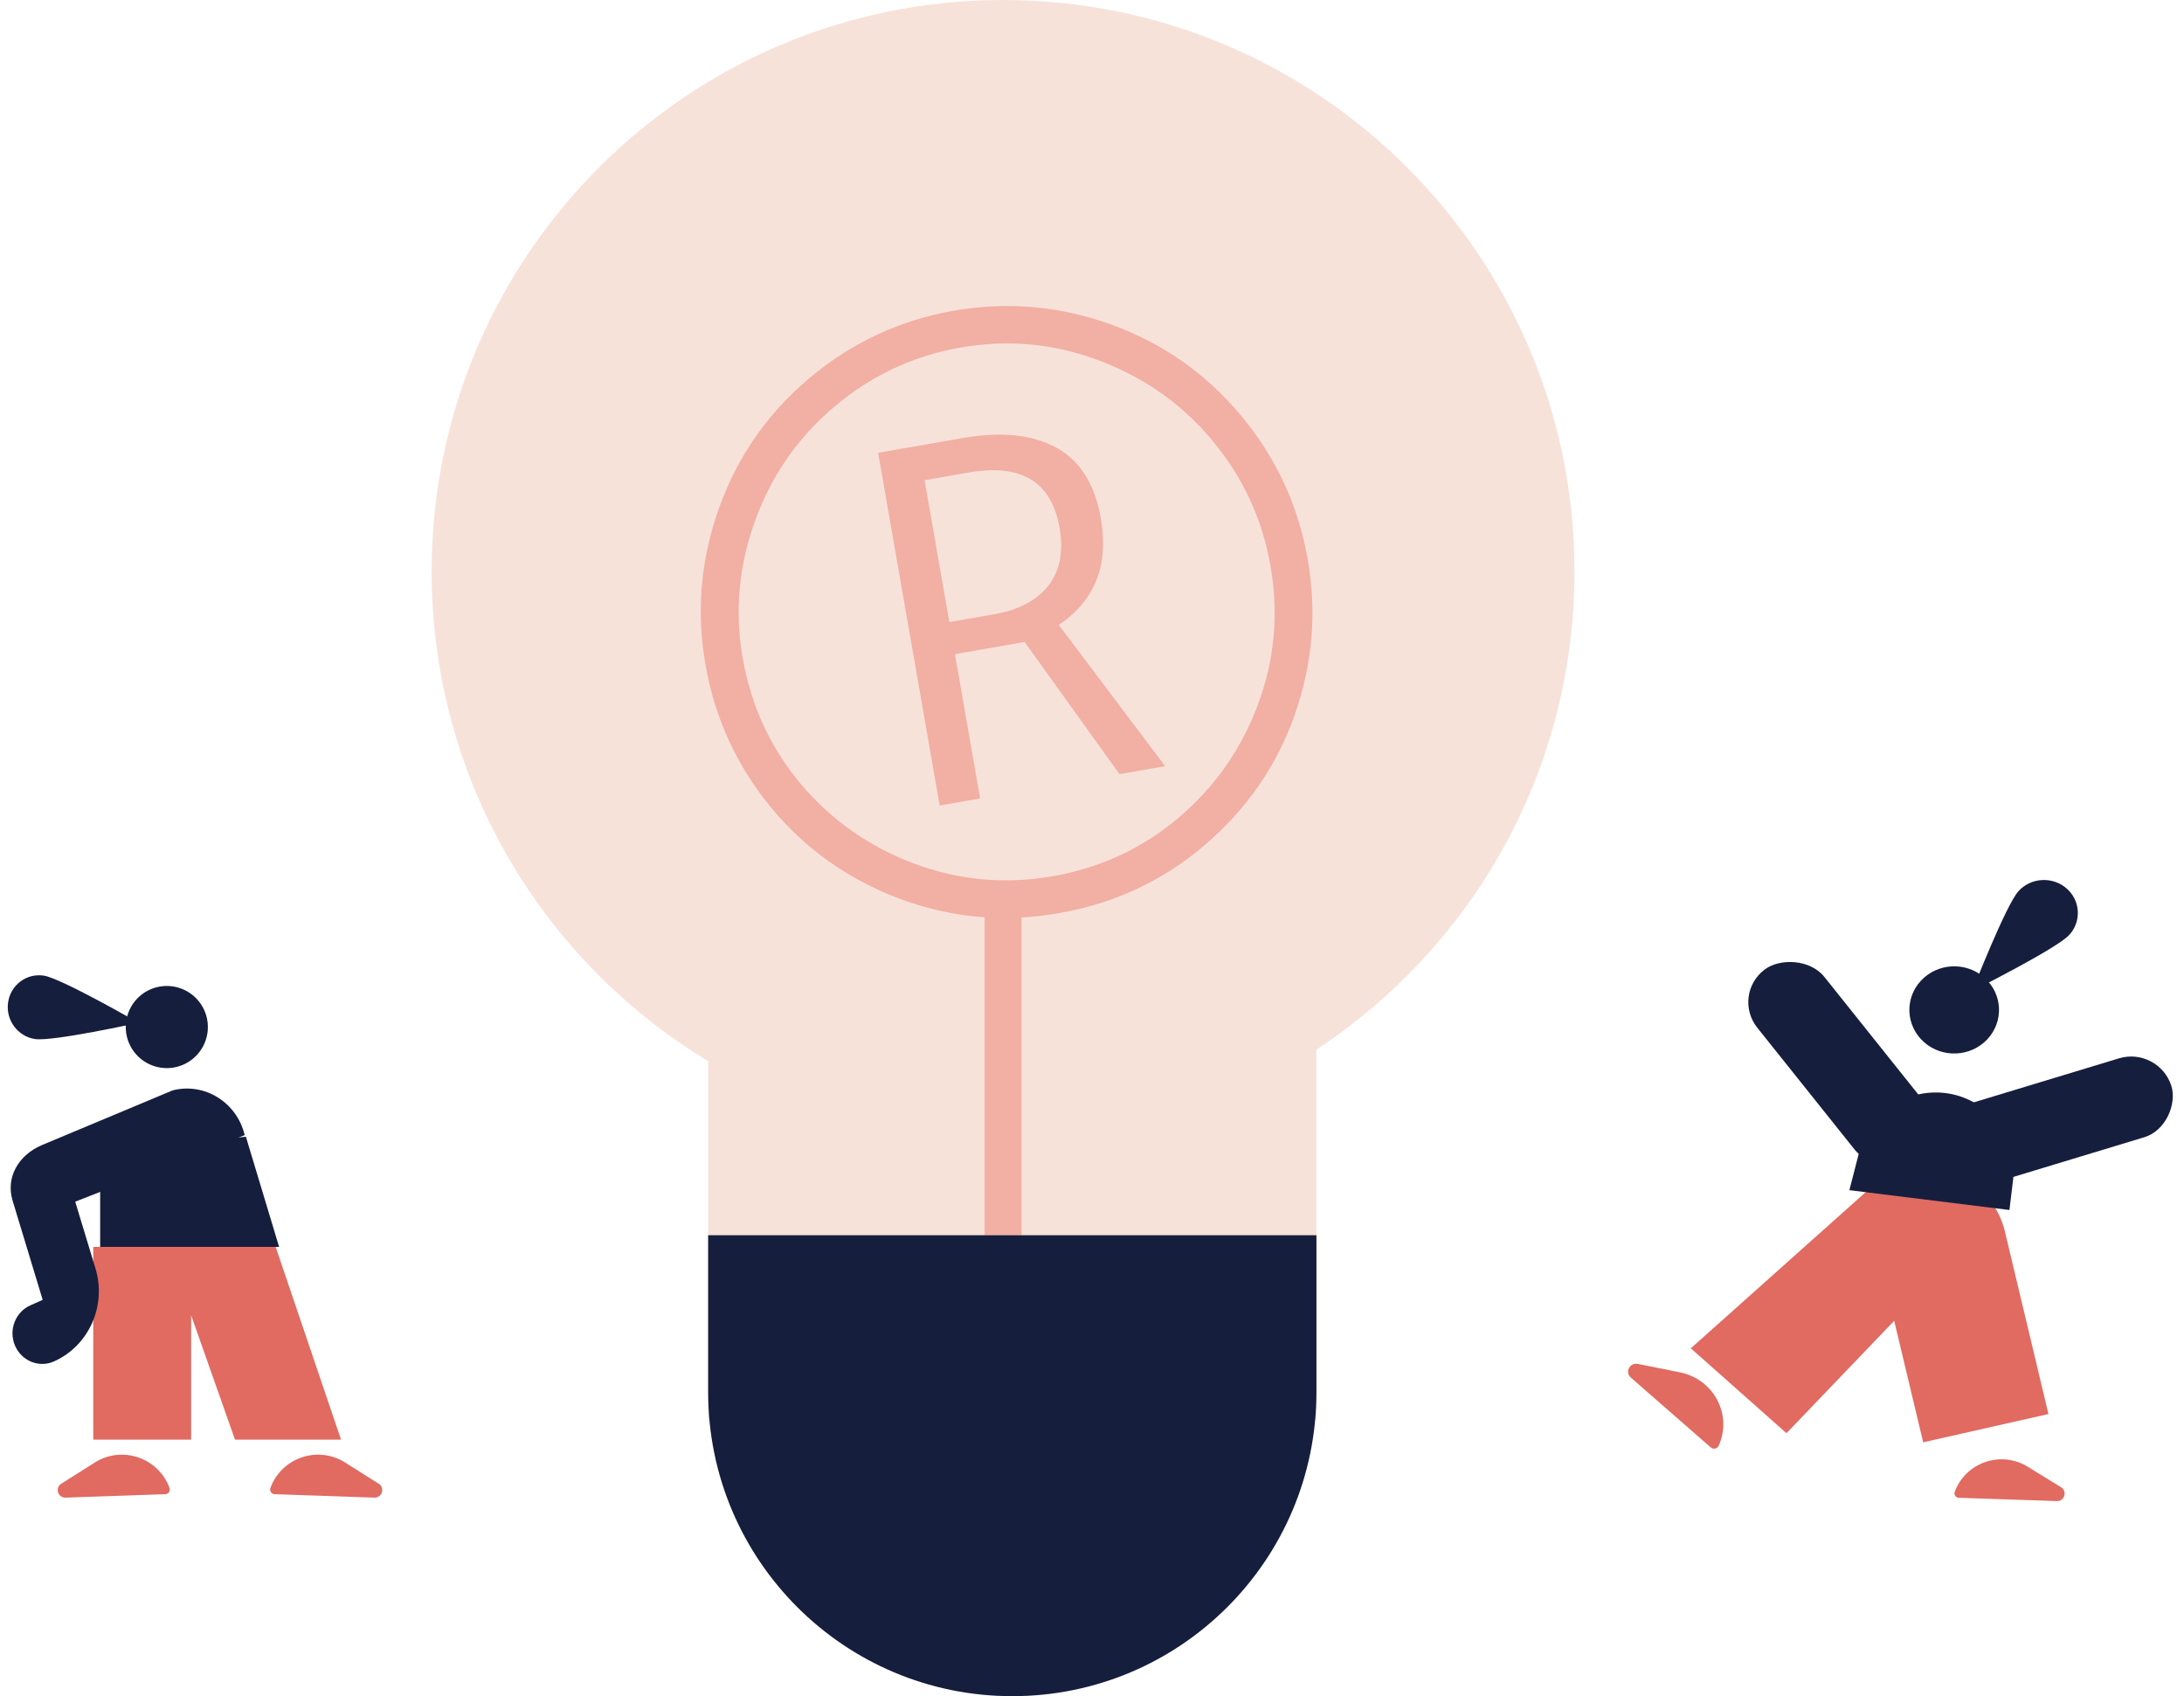
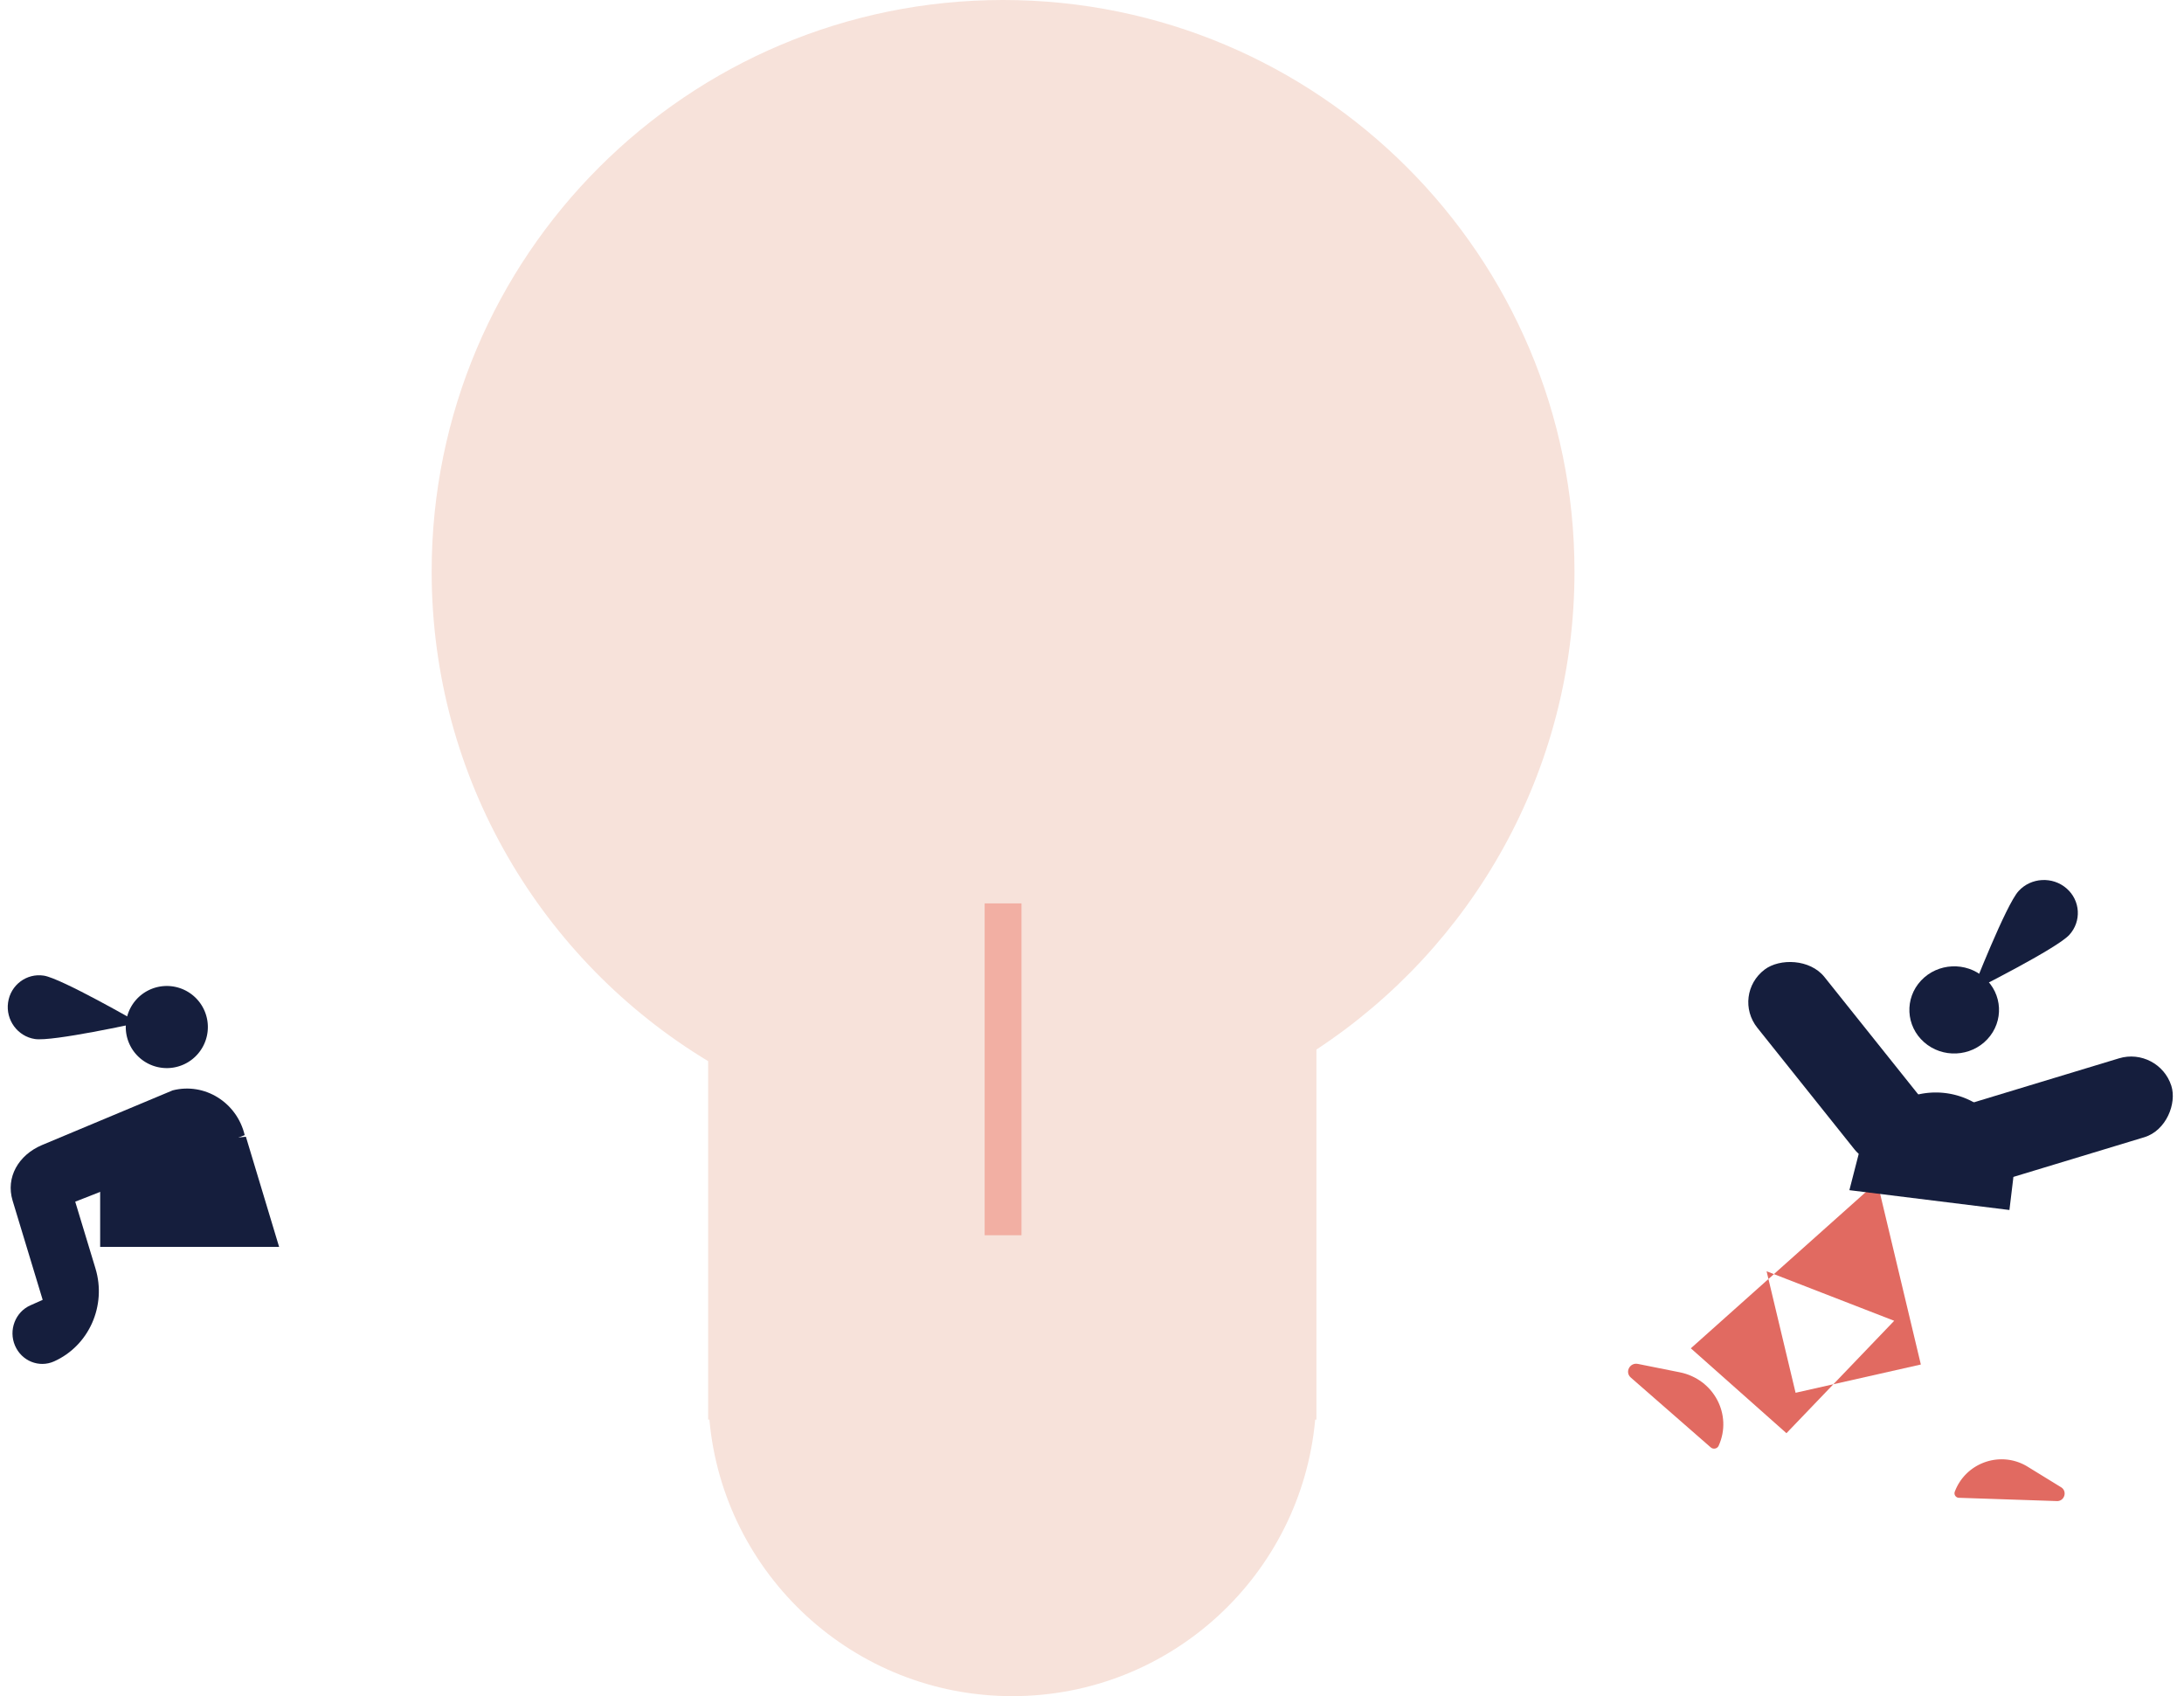
<svg xmlns="http://www.w3.org/2000/svg" width="425" height="330" fill="none">
  <path d="M332.911 281.607l-15.564-13.596c-1.199-1.047-.198-2.968 1.382-2.651l8.144 1.629c6.629 1.326 10.301 8.257 7.573 14.293-.266.588-1.045.753-1.535.325z" fill="#e16a61" />
  <g fill="#151e3d">
    <path d="M392.813 173.361c2.424-2.658 6.618-2.872 9.319-.524 2.734 2.357 2.954 6.435.539 9.061-2.424 2.658-18.866 10.896-18.866 10.896s6.552-16.785 9.008-19.433z" />
    <path d="M386.738 202.187c-3.238 3.467-8.754 3.726-12.321.577s-3.832-8.513-.593-11.98 8.755-3.726 12.321-.577 3.832 8.512.593 11.98z" />
    <rect width="46.674" height="16.372" rx="8.186" transform="matrix(-.624 -.781 -.798 .603 379.052 220.148)" />
    <rect width="47.375" height="16.125" rx="8.063" transform="matrix(.957 -.29 -.305 -.952 379.654 232.658)" />
  </g>
  <g fill="#e16a61">
-     <path fill-rule="evenodd" d="M368.606 256.97l-20.967 21.87-18.608-16.516 36.279-32.393c9.469-6.077 22.267-1.111 24.832 9.635l8.482 35.544-24.377 5.5-5.641-23.64z" />
+     <path fill-rule="evenodd" d="M368.606 256.97l-20.967 21.87-18.608-16.516 36.279-32.393l8.482 35.544-24.377 5.5-5.641-23.64z" />
    <path d="M381.191 291.407l19.069.638c1.493.05 2.087-1.914.815-2.695l-6.502-3.994c-5.194-3.191-12.018-.852-14.176 4.858a.88.88 0 0 0 .794 1.193z" />
  </g>
  <path d="M391.741 229.52c1.01-8.362-4.955-15.915-13.324-16.871a15.38 15.38 0 0 0-16.609 11.435l-1.923 7.473 31.144 3.858.712-5.895zm-343.889-8.357l-9.192.913v-.913H19.49v21.43h14.449 4.722 15.653l-6.461-21.43z" fill="#151e3d" />
-   <path d="M53.642 242.593H37.194h-4.69-14.353v37.503h19.043v-24.195l8.537 24.195h20.638l-12.727-37.503z" fill="#e16a61" />
  <g fill="#151e3d">
    <path d="M2.919 261.798c-1.291-3.011.063-6.539 2.992-7.834l2.394-1.068-5.859-19.326c-1.354-4.5 1.134-8.837 5.701-10.78L33.6 212.14c6.206-1.586 12.505 2.331 14.017 8.708l-32.98 12.949 3.937 12.98c2.205 7.252-1.26 15.053-8.064 18.096-2.898 1.295-6.3-.065-7.591-3.075zm3.87-59.649c-3.371-.512-5.702-3.721-5.218-7.105.475-3.414 3.619-5.749 6.96-5.227 3.371.512 18.418 9.173 18.418 9.173s-16.78 3.702-20.16 3.159z" />
    <path d="M36.095 206.933a7.99 7.99 0 0 1-10.748-3.48 7.99 7.99 0 0 1 3.48-10.748 7.99 7.99 0 0 1 10.748 3.48 7.99 7.99 0 0 1-3.48 10.748z" />
  </g>
-   <path d="M32.175 290.703l-19.422.669c-1.493.051-2.096-1.904-.833-2.702l6.518-4.118c5.318-3.359 12.379-.96 14.549 4.944a.9.9 0 0 1-.812 1.207zm21.263 0l19.422.669c1.493.051 2.096-1.904.833-2.702l-6.518-4.118c-5.318-3.359-12.379-.96-14.549 4.944a.9.9 0 0 0 .812 1.207z" fill="#e16a61" />
  <g filter="url(#A)">
    <path fill-rule="evenodd" d="M255.932 276.196h.242v-5.381-66.618c30.247-19.873 50.217-54.105 50.217-93.001C306.391 49.785 256.608 0 195.196 0S84 49.785 84 111.196c0 40.412 21.56 75.79 53.804 95.259v64.36 5.381h.242C140.764 306.361 166.118 330 196.989 330s56.225-23.639 58.943-53.804z" fill="#f7e2da" />
  </g>
  <g fill="#f2afa3">
-     <path d="M184.739 121.034l8.728-1.524c4.728-.825 8.234-2.669 10.518-5.532 2.275-2.915 3.008-6.686 2.201-11.313-1.561-8.942-7.459-12.519-17.694-10.733l-8.572 1.496 4.819 27.605zm29.483-20.173c1.588 9.097-1.141 16.002-8.188 20.715l20.698 27.485-8.884 1.55-18.46-25.706-13.56 2.367 4.901 28.073-7.871 1.374-11.979-68.622 16.443-2.87c7.429-1.297 13.477-.692 18.144 1.815s7.585 7.113 8.756 13.82zm-76.942 28.458c-1.815-10.398-.919-20.599 2.688-30.603s9.499-18.426 17.674-25.264 17.51-11.173 28.004-13.005c10.391-1.814 20.585-.915 30.585 2.697s18.416 9.508 25.252 17.69 11.169 17.523 13.002 28.025c1.788 10.241.947 20.299-2.522 30.172s-9.278 18.307-17.426 25.301-17.625 11.434-28.431 13.32c-10.754 1.877-21.145.932-31.171-2.835-10.035-3.82-18.384-9.782-25.045-17.887-6.61-8.114-10.813-17.318-12.61-27.611zm7.248-1.266c1.615 9.254 5.398 17.433 11.35 24.537 5.994 7.043 13.343 12.188 22.048 15.437s17.68 4.065 26.928 2.451 17.394-5.394 24.44-11.338c7.089-6.005 12.256-13.363 15.5-22.072s4.059-17.69 2.444-26.944c-1.579-9.046-5.288-17.104-11.126-24.174-5.786-7.079-13.097-12.312-21.933-15.698-8.784-3.395-17.877-4.272-27.281-2.631-9.143 1.596-17.286 5.402-24.427 11.416-7.098 5.953-12.26 13.337-15.486 22.15s-4.045 17.769-2.457 26.866z" />
    <path d="M191.609 175.761h7.174v64.565h-7.174z" />
  </g>
-   <path d="M137.804 240.326h118.37v30.489c0 32.687-26.498 59.185-59.185 59.185s-59.185-26.498-59.185-59.185v-30.489z" fill="#151e3d" />
  <defs>
    <filter id="A" x="84" y="0" width="222.391" height="330" filterUnits="userSpaceOnUse" color-interpolation-filters="sRGB">
      <feFlood flood-opacity="0" />
      <feBlend in="SourceGraphic" result="B" />
      <feColorMatrix in="SourceAlpha" values="0 0 0 0 0 0 0 0 0 0 0 0 0 0 0 0 0 0 127 0" result="C" />
      <feOffset />
      <feGaussianBlur stdDeviation="15" />
      <feComposite in2="C" operator="arithmetic" k2="-1" k3="1" />
      <feColorMatrix values="0 0 0 0 0.949 0 0 0 0 0.671 0 0 0 0 0.58 0 0 0 0.3 0" />
      <feBlend in2="B" />
    </filter>
  </defs>
</svg>